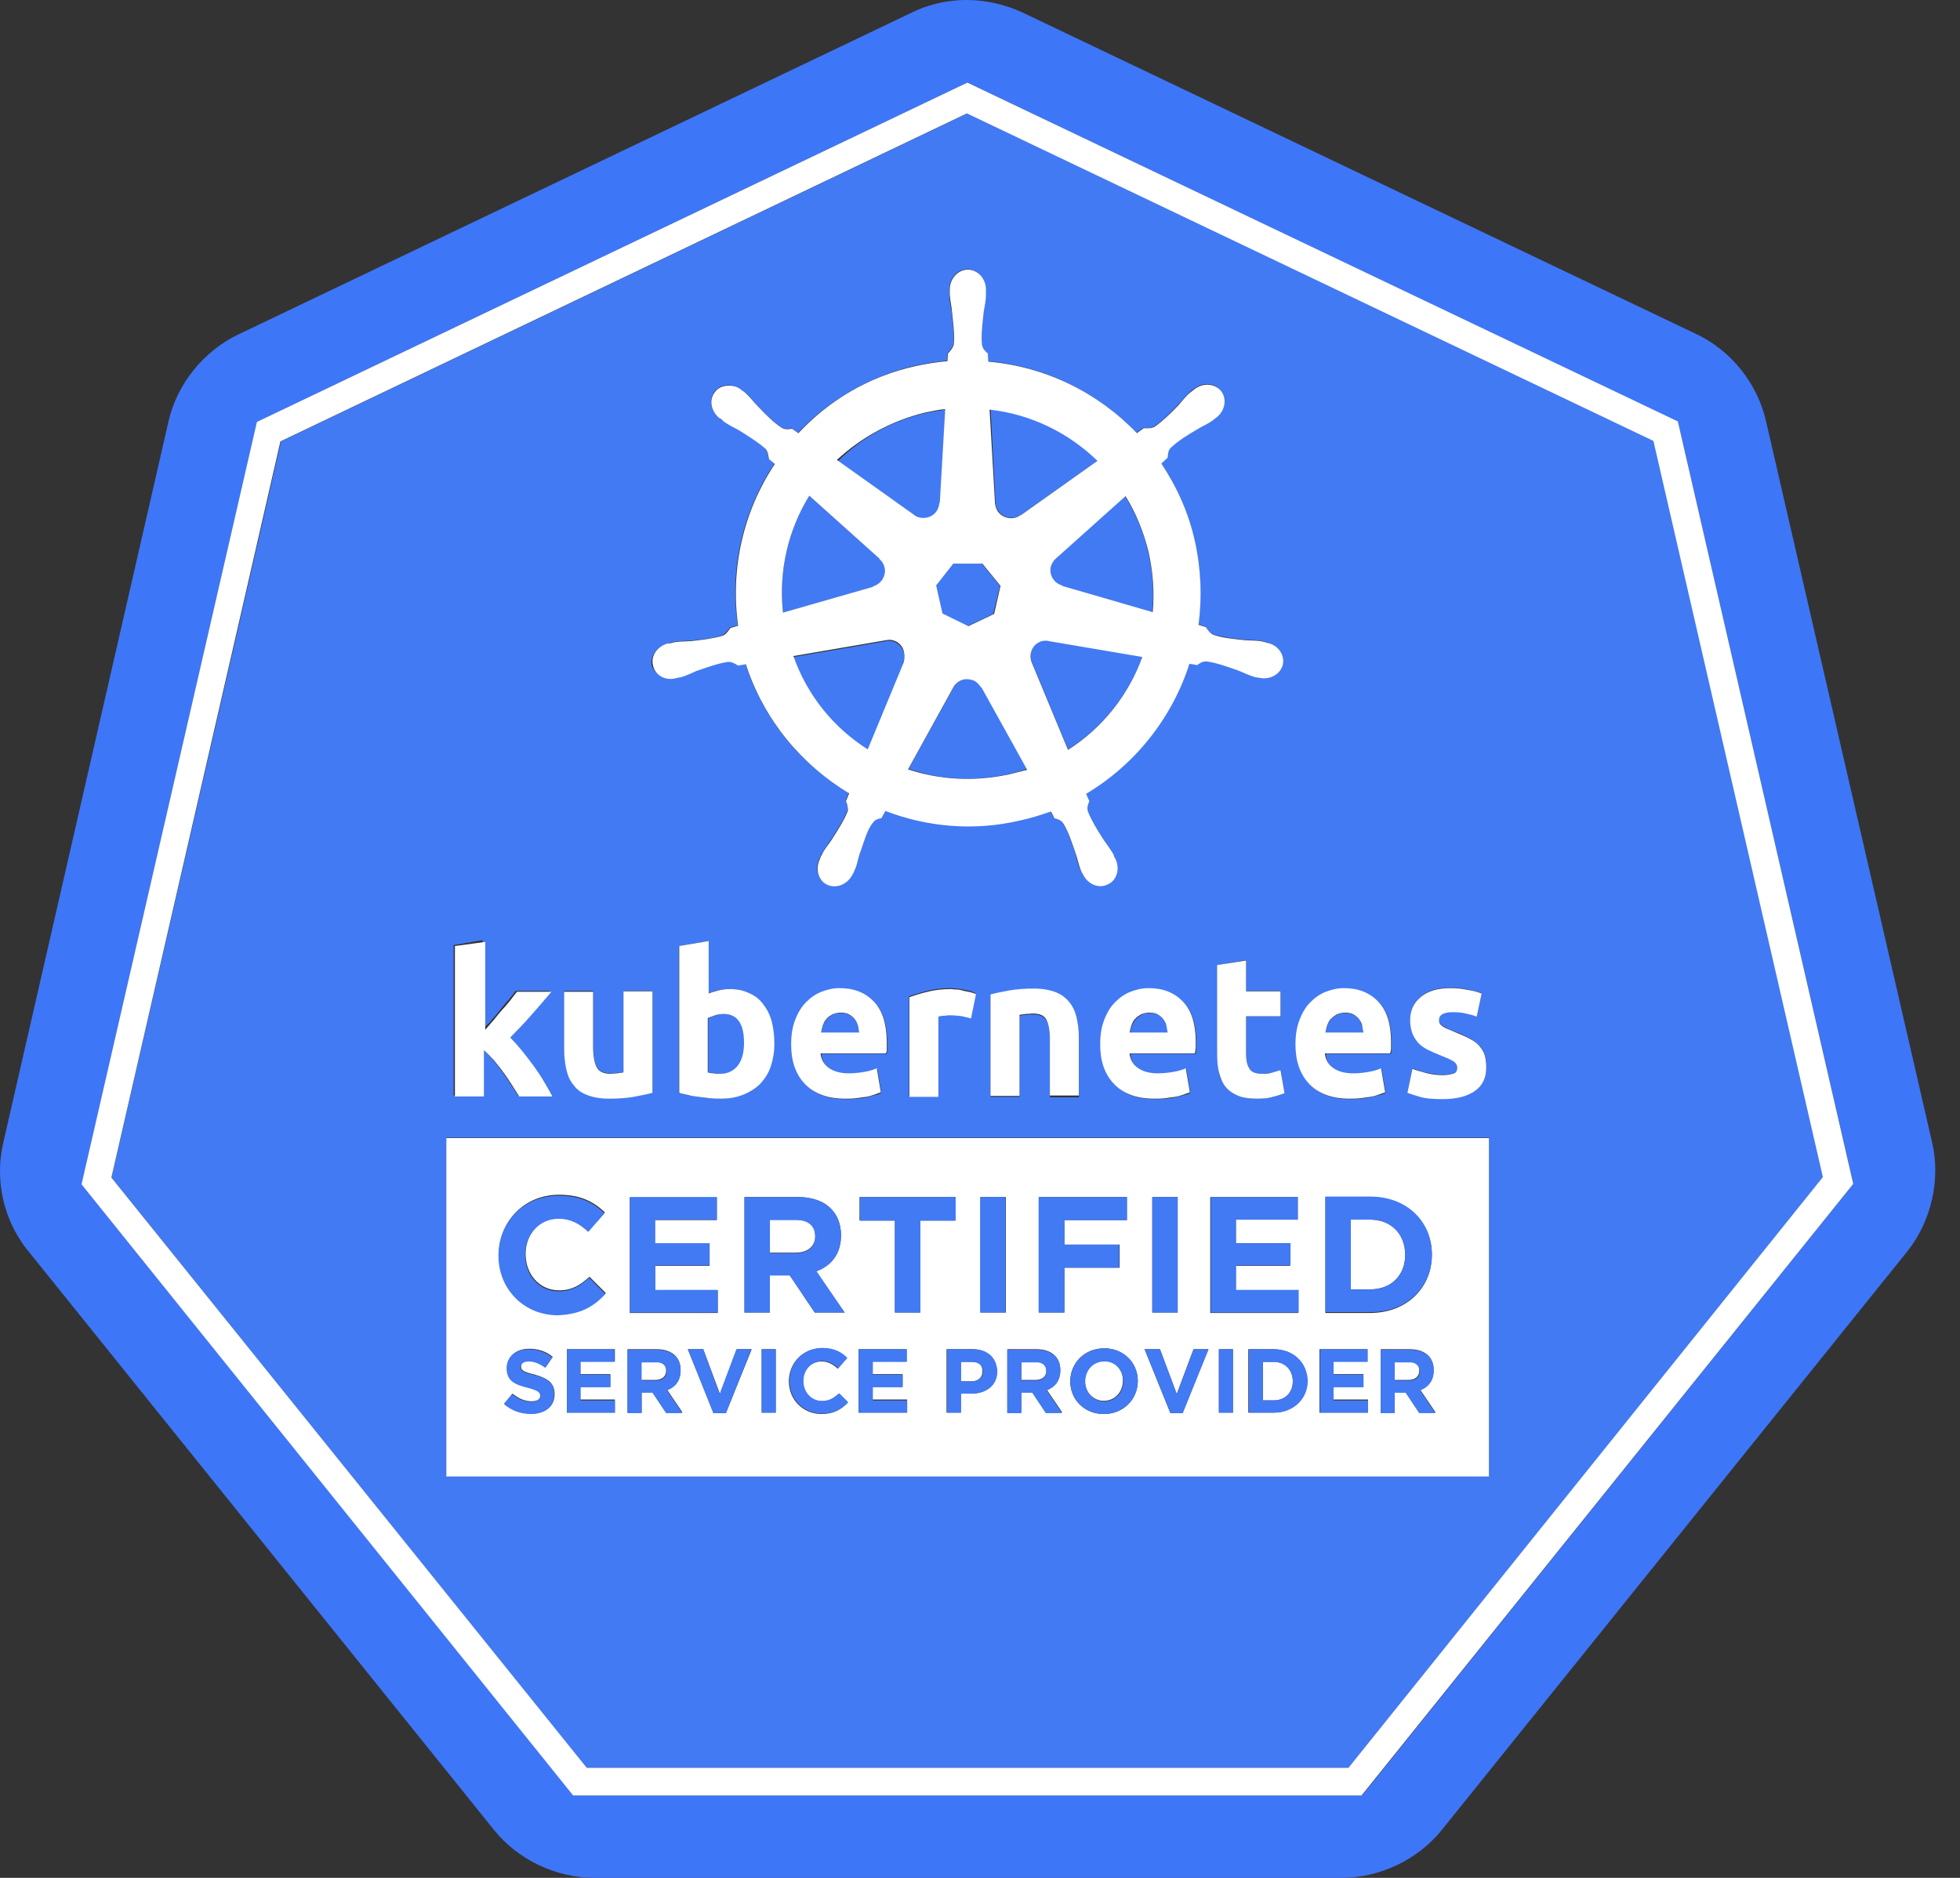
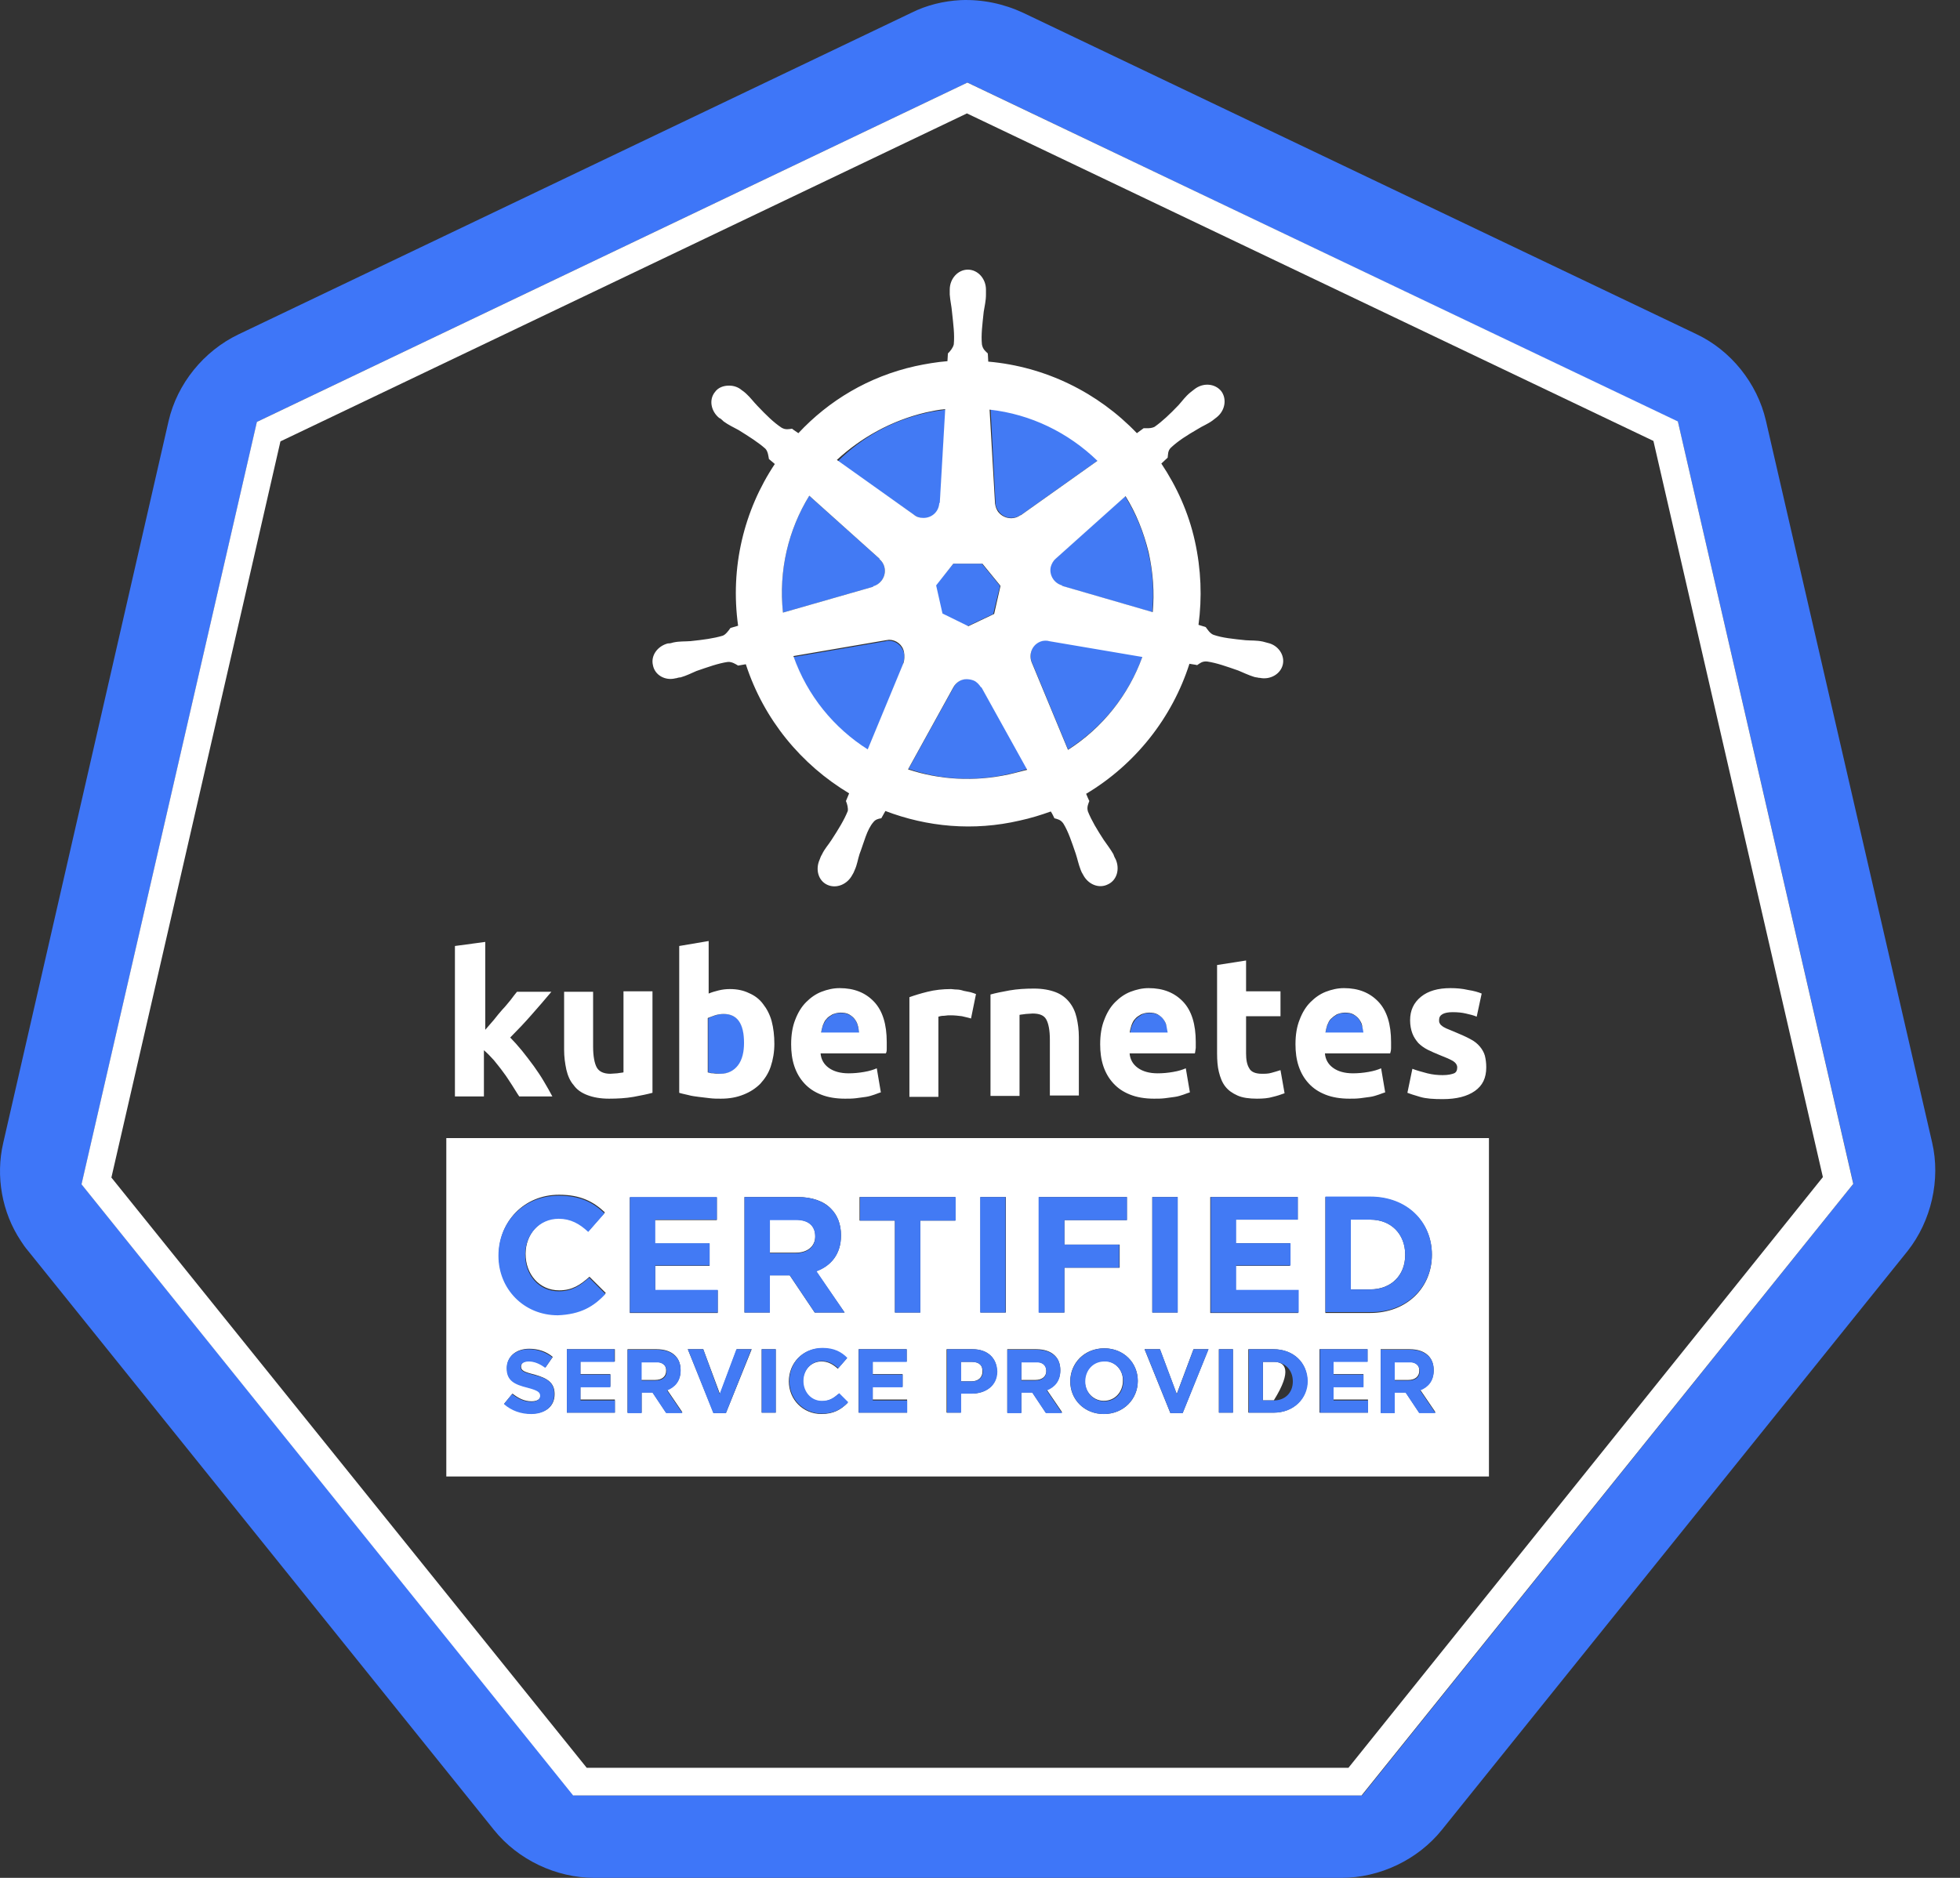
<svg xmlns="http://www.w3.org/2000/svg" width="48" height="46" viewBox="0 0 48 46" fill="none">
  <rect x="0" y="0" width="48" height="46" fill="#333333" stroke="none" />
  <path d="M47.318 27.989L43.246 10.301C43.035 9.391 42.391 8.581 41.537 8.181L25.058 0.314C24.581 0.092 24.059 -0.019 23.526 0.003C23.105 0.025 22.694 0.125 22.317 0.314L5.838 8.192C4.983 8.603 4.34 9.402 4.129 10.312L0.078 28.001C-0.11 28.811 0.045 29.698 0.511 30.398C0.567 30.486 0.622 30.564 0.689 30.642L12.096 44.824C12.684 45.556 13.617 46 14.56 46H32.848C33.791 46 34.723 45.556 35.311 44.824L46.719 30.642C47.296 29.909 47.529 28.899 47.318 27.989ZM45.388 28.999L33.358 43.98H14.05L1.998 29.01L5.305 14.629L6.293 10.334L23.693 2.022L41.093 10.334L45.388 28.999Z" fill="#3E76F8" />
  <path d="M24.037 16.825C24.003 16.759 23.937 16.692 23.859 16.659C23.804 16.626 23.737 16.614 23.682 16.626C23.549 16.626 23.426 16.703 23.36 16.825L22.25 18.834C23.016 19.1 23.87 19.156 24.725 18.956C24.88 18.923 25.024 18.878 25.169 18.834L24.037 16.825ZM24.381 12.32C24.381 12.398 24.414 12.475 24.47 12.542C24.603 12.708 24.836 12.73 25.002 12.608H25.013L26.889 11.277C26.178 10.589 25.257 10.134 24.259 10.012L24.381 12.32ZM20.93 24.971C20.896 24.926 20.852 24.882 20.796 24.86C20.741 24.826 20.674 24.815 20.586 24.815C20.508 24.815 20.441 24.826 20.386 24.86C20.33 24.893 20.286 24.926 20.242 24.971C20.208 25.015 20.175 25.07 20.153 25.126C20.131 25.181 20.119 25.248 20.108 25.314H21.041C21.041 25.248 21.029 25.192 21.007 25.137C20.996 25.07 20.963 25.015 20.93 24.971ZM25.69 15.693C25.657 15.693 25.635 15.682 25.601 15.682C25.557 15.682 25.502 15.693 25.457 15.716C25.268 15.804 25.191 16.026 25.268 16.215L26.156 18.357C27.011 17.813 27.654 17.003 27.987 16.06L25.69 15.693ZM33.281 24.971C33.247 24.926 33.203 24.882 33.147 24.86C33.092 24.826 33.025 24.815 32.937 24.815C32.859 24.815 32.792 24.826 32.737 24.86C32.681 24.893 32.637 24.926 32.593 24.971C32.548 25.015 32.526 25.07 32.504 25.126C32.482 25.181 32.471 25.248 32.459 25.314H33.392C33.392 25.248 33.38 25.192 33.358 25.137C33.336 25.081 33.314 25.015 33.281 24.971Z" fill="#427AF4" />
-   <path d="M40.505 10.8L23.693 2.777L6.881 10.812L5.971 14.784L2.73 28.844L14.36 43.304H33.025L44.655 28.833L40.505 10.8ZM16.358 15.761C16.402 15.75 16.446 15.739 16.48 15.728C16.635 15.694 16.757 15.705 16.901 15.694C17.212 15.661 17.467 15.639 17.689 15.561C17.756 15.528 17.834 15.428 17.878 15.373L18.067 15.317C17.856 13.897 18.211 12.498 18.965 11.355L18.821 11.233C18.81 11.178 18.799 11.056 18.732 10.978C18.555 10.812 18.344 10.678 18.078 10.523C17.956 10.445 17.834 10.401 17.712 10.312C17.689 10.29 17.645 10.268 17.623 10.235H17.612C17.401 10.068 17.356 9.78 17.501 9.591C17.589 9.48 17.712 9.436 17.845 9.436C17.945 9.436 18.055 9.48 18.155 9.547C18.189 9.569 18.222 9.602 18.255 9.624C18.377 9.724 18.444 9.824 18.544 9.935C18.755 10.157 18.943 10.334 19.132 10.468C19.232 10.523 19.309 10.501 19.387 10.49C19.409 10.512 19.498 10.568 19.543 10.601C20.286 9.813 21.274 9.225 22.405 8.958C22.672 8.903 22.938 8.859 23.193 8.836L23.204 8.648C23.26 8.592 23.327 8.515 23.349 8.426C23.371 8.193 23.338 7.937 23.304 7.627C23.282 7.482 23.249 7.36 23.249 7.205V7.083C23.249 6.817 23.449 6.595 23.693 6.595C23.937 6.595 24.137 6.817 24.137 7.083V7.205C24.126 7.36 24.092 7.482 24.081 7.627C24.048 7.937 24.015 8.182 24.037 8.426C24.059 8.548 24.126 8.592 24.181 8.648C24.181 8.681 24.192 8.781 24.192 8.847C25.59 8.969 26.878 9.613 27.832 10.601L27.998 10.479C28.054 10.479 28.176 10.501 28.265 10.445C28.465 10.312 28.642 10.135 28.853 9.913C28.953 9.813 29.019 9.713 29.141 9.602C29.164 9.58 29.208 9.547 29.241 9.524C29.452 9.358 29.741 9.369 29.896 9.569C30.051 9.757 29.996 10.046 29.785 10.212C29.752 10.235 29.718 10.268 29.685 10.29C29.563 10.379 29.441 10.434 29.319 10.501C29.053 10.667 28.842 10.8 28.664 10.956C28.587 11.045 28.587 11.122 28.587 11.2C28.564 11.222 28.476 11.3 28.431 11.344C28.808 11.91 29.097 12.543 29.252 13.242C29.408 13.93 29.441 14.629 29.341 15.295L29.519 15.35C29.552 15.395 29.619 15.506 29.707 15.539C29.929 15.605 30.184 15.639 30.495 15.672C30.64 15.683 30.762 15.672 30.917 15.705C30.95 15.716 31.006 15.728 31.039 15.739C31.294 15.805 31.461 16.038 31.405 16.271C31.35 16.504 31.095 16.649 30.839 16.593H30.817C30.784 16.582 30.739 16.582 30.706 16.571C30.551 16.527 30.451 16.471 30.318 16.416C30.029 16.316 29.785 16.227 29.552 16.194C29.43 16.183 29.375 16.238 29.308 16.282C29.275 16.271 29.175 16.26 29.119 16.249C28.698 17.57 27.81 18.713 26.589 19.434C26.611 19.489 26.645 19.589 26.667 19.611C26.645 19.689 26.6 19.756 26.634 19.867C26.722 20.089 26.855 20.3 27.022 20.566C27.1 20.688 27.188 20.777 27.255 20.91C27.277 20.943 27.299 20.999 27.31 21.032C27.421 21.276 27.344 21.553 27.122 21.653C26.9 21.753 26.634 21.642 26.511 21.409C26.489 21.376 26.467 21.332 26.456 21.298C26.389 21.154 26.367 21.032 26.334 20.899C26.234 20.61 26.156 20.366 26.034 20.166C25.968 20.067 25.89 20.055 25.812 20.033C25.801 20.011 25.746 19.911 25.724 19.867C25.479 19.956 25.235 20.033 24.969 20.089C23.826 20.344 22.694 20.244 21.673 19.856L21.573 20.033C21.496 20.055 21.429 20.078 21.385 20.122C21.229 20.311 21.163 20.621 21.041 20.91C20.996 21.043 20.974 21.165 20.919 21.309C20.907 21.343 20.885 21.387 20.863 21.42C20.741 21.665 20.475 21.776 20.253 21.665C20.031 21.565 19.953 21.287 20.064 21.043C20.086 21.01 20.097 20.954 20.119 20.921C20.197 20.788 20.275 20.688 20.353 20.566C20.519 20.311 20.663 20.078 20.752 19.856C20.774 19.778 20.741 19.678 20.708 19.611L20.785 19.423C19.62 18.735 18.699 17.625 18.255 16.26L18.067 16.294C18.011 16.26 17.911 16.194 17.811 16.205C17.578 16.238 17.334 16.327 17.046 16.427C16.913 16.482 16.802 16.538 16.657 16.582C16.624 16.593 16.58 16.604 16.546 16.604H16.524C16.269 16.66 16.014 16.515 15.958 16.282C15.925 16.072 16.091 15.828 16.358 15.761ZM35.589 25.981C35.522 25.937 35.411 25.892 35.267 25.837C35.156 25.793 35.056 25.748 34.967 25.704C34.879 25.659 34.801 25.604 34.734 25.537C34.668 25.471 34.623 25.393 34.59 25.304C34.557 25.215 34.535 25.116 34.535 24.983C34.535 24.738 34.623 24.55 34.801 24.405C34.978 24.261 35.212 24.195 35.522 24.195C35.678 24.195 35.822 24.206 35.955 24.239C36.099 24.272 36.199 24.294 36.288 24.328L36.166 24.894C36.088 24.86 35.999 24.838 35.9 24.816C35.8 24.794 35.7 24.783 35.578 24.783C35.356 24.783 35.245 24.849 35.245 24.971C35.245 25.005 35.245 25.027 35.256 25.049C35.267 25.071 35.289 25.093 35.311 25.116C35.345 25.138 35.378 25.16 35.422 25.182C35.467 25.204 35.533 25.238 35.611 25.26C35.766 25.315 35.888 25.382 35.999 25.438C36.099 25.493 36.177 25.56 36.243 25.626C36.299 25.693 36.343 25.77 36.366 25.848C36.388 25.926 36.399 26.026 36.399 26.137C36.399 26.392 36.31 26.581 36.121 26.714C35.933 26.847 35.678 26.913 35.334 26.913C35.112 26.913 34.923 26.891 34.779 26.858C34.634 26.814 34.535 26.791 34.468 26.758L34.59 26.17C34.712 26.214 34.834 26.259 34.956 26.281C35.078 26.314 35.212 26.325 35.334 26.325C35.467 26.325 35.556 26.314 35.611 26.281C35.666 26.259 35.689 26.203 35.689 26.125C35.689 26.081 35.655 26.026 35.589 25.981ZM32.659 26.17C32.781 26.259 32.937 26.303 33.147 26.303C33.281 26.303 33.403 26.292 33.525 26.27C33.647 26.248 33.747 26.214 33.836 26.181L33.935 26.769C33.902 26.791 33.847 26.814 33.78 26.825C33.713 26.836 33.647 26.858 33.569 26.88C33.492 26.891 33.414 26.902 33.325 26.913C33.236 26.924 33.147 26.924 33.059 26.924C32.837 26.924 32.637 26.891 32.471 26.825C32.304 26.758 32.171 26.658 32.06 26.547C31.949 26.425 31.871 26.292 31.816 26.125C31.76 25.959 31.738 25.782 31.738 25.593C31.738 25.36 31.771 25.16 31.838 24.994C31.905 24.827 31.993 24.683 32.104 24.561C32.215 24.45 32.337 24.361 32.482 24.306C32.626 24.25 32.77 24.217 32.925 24.217C33.281 24.217 33.558 24.328 33.769 24.55C33.98 24.772 34.08 25.105 34.08 25.537V25.682C34.08 25.737 34.069 25.782 34.069 25.815H32.471C32.471 25.959 32.537 26.081 32.659 26.17ZM31.361 24.283V24.894H30.517V25.804C30.517 25.959 30.54 26.081 30.595 26.17C30.651 26.259 30.75 26.303 30.906 26.303C30.983 26.303 31.061 26.292 31.139 26.281C31.217 26.27 31.294 26.248 31.361 26.214L31.461 26.78C31.372 26.814 31.283 26.847 31.172 26.869C31.072 26.891 30.939 26.913 30.784 26.913C30.595 26.913 30.429 26.891 30.307 26.836C30.184 26.78 30.074 26.703 30.007 26.614C29.929 26.514 29.874 26.403 29.852 26.259C29.818 26.125 29.807 25.97 29.807 25.804V23.64L30.517 23.518V24.272H31.361V24.283ZM27.876 26.17C27.998 26.259 28.154 26.303 28.365 26.303C28.498 26.303 28.62 26.292 28.742 26.27C28.864 26.248 28.964 26.214 29.053 26.181L29.152 26.769C29.119 26.791 29.064 26.814 28.997 26.825C28.931 26.847 28.864 26.858 28.786 26.88C28.709 26.902 28.631 26.902 28.542 26.913C28.453 26.924 28.365 26.924 28.276 26.924C28.054 26.924 27.854 26.891 27.688 26.825C27.521 26.758 27.388 26.658 27.277 26.547C27.166 26.425 27.088 26.292 27.033 26.125C26.977 25.959 26.955 25.782 26.955 25.593C26.955 25.36 26.989 25.16 27.055 24.994C27.122 24.827 27.21 24.683 27.322 24.561C27.433 24.45 27.555 24.361 27.699 24.306C27.843 24.25 27.987 24.217 28.143 24.217C28.498 24.217 28.775 24.328 28.986 24.55C29.197 24.772 29.297 25.105 29.297 25.537V25.682C29.297 25.737 29.286 25.782 29.286 25.815H27.688C27.688 25.959 27.754 26.081 27.876 26.17ZM25.624 24.994C25.568 24.894 25.446 24.849 25.291 24.849C25.235 24.849 25.191 24.849 25.124 24.86C25.069 24.86 25.013 24.872 24.969 24.883V26.869H24.259V24.383C24.381 24.35 24.536 24.317 24.725 24.283C24.913 24.25 25.113 24.239 25.324 24.239C25.535 24.239 25.712 24.272 25.857 24.328C26.001 24.383 26.112 24.461 26.19 24.572C26.267 24.672 26.334 24.805 26.367 24.949C26.4 25.093 26.423 25.249 26.423 25.426V26.88H25.712V25.515C25.712 25.26 25.69 25.093 25.624 24.994ZM23.892 24.328L23.77 24.927C23.704 24.916 23.637 24.894 23.549 24.872C23.46 24.849 23.371 24.849 23.271 24.849C23.227 24.849 23.171 24.849 23.116 24.86C23.049 24.872 23.005 24.883 22.971 24.883V26.847H22.261V24.405C22.383 24.361 22.539 24.317 22.705 24.272C22.883 24.228 23.071 24.206 23.282 24.206C23.316 24.206 23.371 24.206 23.415 24.217C23.471 24.217 23.526 24.228 23.582 24.239L23.748 24.272C23.804 24.294 23.848 24.306 23.892 24.328ZM20.308 26.17C20.43 26.259 20.586 26.303 20.796 26.303C20.93 26.303 21.052 26.292 21.174 26.27C21.296 26.248 21.396 26.214 21.485 26.181L21.584 26.769C21.551 26.791 21.496 26.814 21.429 26.825C21.362 26.847 21.296 26.858 21.218 26.88C21.14 26.902 21.063 26.902 20.974 26.913C20.885 26.924 20.796 26.924 20.708 26.924C20.486 26.924 20.286 26.891 20.119 26.825C19.953 26.758 19.82 26.658 19.709 26.547C19.598 26.425 19.52 26.292 19.465 26.125C19.409 25.959 19.387 25.782 19.387 25.593C19.387 25.36 19.42 25.16 19.487 24.994C19.554 24.827 19.642 24.683 19.753 24.561C19.864 24.45 19.986 24.361 20.131 24.306C20.275 24.25 20.419 24.217 20.575 24.217C20.93 24.217 21.207 24.328 21.418 24.55C21.629 24.772 21.729 25.105 21.729 25.537V25.682C21.729 25.737 21.718 25.782 21.718 25.815H20.119C20.119 25.959 20.186 26.081 20.308 26.17ZM17.589 24.261C17.678 24.239 17.767 24.228 17.867 24.228C18.044 24.228 18.2 24.261 18.333 24.328C18.466 24.394 18.577 24.483 18.677 24.594C18.766 24.716 18.843 24.849 18.888 25.016C18.932 25.182 18.954 25.36 18.954 25.571C18.954 25.782 18.921 25.959 18.866 26.125C18.81 26.292 18.721 26.436 18.61 26.547C18.499 26.669 18.366 26.758 18.2 26.814C18.033 26.869 17.856 26.913 17.645 26.913C17.556 26.913 17.467 26.913 17.379 26.902C17.29 26.891 17.19 26.88 17.101 26.869C17.012 26.858 16.924 26.836 16.846 26.825C16.768 26.802 16.691 26.791 16.624 26.769V23.174L17.334 23.052V24.339C17.423 24.306 17.501 24.272 17.589 24.261ZM14.615 26.137C14.671 26.236 14.793 26.292 14.948 26.292C15.004 26.292 15.048 26.292 15.115 26.281C15.17 26.281 15.226 26.27 15.27 26.259V24.272H15.98V26.758C15.858 26.791 15.703 26.825 15.514 26.858C15.326 26.891 15.126 26.902 14.915 26.902C14.704 26.902 14.527 26.869 14.382 26.814C14.238 26.758 14.127 26.669 14.049 26.569C13.972 26.458 13.905 26.336 13.872 26.192C13.839 26.048 13.816 25.881 13.816 25.704V24.272H14.527V25.615C14.527 25.859 14.56 26.037 14.615 26.137ZM12.063 24.96C12.141 24.872 12.207 24.794 12.274 24.705C12.341 24.627 12.407 24.539 12.474 24.472C12.54 24.394 12.585 24.328 12.629 24.272H13.472C13.306 24.472 13.139 24.661 12.984 24.838C12.829 25.016 12.651 25.204 12.463 25.393C12.562 25.482 12.651 25.582 12.751 25.715C12.851 25.837 12.951 25.959 13.04 26.092C13.139 26.225 13.217 26.358 13.295 26.481C13.373 26.614 13.439 26.736 13.495 26.836H12.684C12.629 26.747 12.573 26.658 12.507 26.558C12.44 26.458 12.374 26.347 12.296 26.248C12.218 26.148 12.152 26.048 12.063 25.948C11.985 25.848 11.908 25.77 11.819 25.704V26.836H11.109V23.151L11.819 23.029V25.182C11.919 25.127 11.996 25.049 12.063 24.96ZM10.931 36.157V27.868H36.465V36.157H10.931Z" fill="#427AF4" />
  <path d="M28.496 24.972C28.463 24.927 28.419 24.883 28.363 24.861C28.308 24.828 28.241 24.816 28.152 24.816C28.075 24.816 28.008 24.828 27.953 24.861C27.897 24.894 27.853 24.927 27.808 24.972C27.775 25.016 27.742 25.072 27.72 25.127C27.697 25.183 27.686 25.249 27.675 25.316H28.607C28.607 25.249 28.596 25.194 28.574 25.138C28.552 25.083 28.53 25.016 28.496 24.972ZM17.344 26.27C17.377 26.281 17.421 26.281 17.477 26.292C17.532 26.292 17.588 26.303 17.654 26.303C17.843 26.303 17.987 26.237 18.087 26.093C18.187 25.959 18.232 25.771 18.232 25.549C18.232 25.083 18.065 24.839 17.732 24.839C17.654 24.839 17.588 24.85 17.521 24.872C17.455 24.894 17.388 24.916 17.344 24.95V26.27ZM22.138 15.994C22.093 15.817 21.938 15.695 21.771 15.695C21.749 15.695 21.716 15.695 21.694 15.706L19.43 16.094C19.774 17.06 20.429 17.848 21.25 18.38L22.127 16.261L22.116 16.25C22.149 16.161 22.16 16.072 22.138 15.994ZM23.059 15.04L23.691 15.339L24.324 15.04L24.49 14.352L24.046 13.808H23.347L22.903 14.352L23.059 15.04ZM22.393 12.621C22.459 12.665 22.537 12.698 22.626 12.698C22.837 12.698 23.003 12.532 23.014 12.332H23.025L23.159 10.035C23.003 10.057 22.848 10.079 22.692 10.113C21.838 10.302 21.095 10.723 20.517 11.3L22.393 12.621ZM25.844 13.686C25.789 13.742 25.744 13.808 25.722 13.886C25.678 14.086 25.8 14.285 25.999 14.341V14.352L28.219 14.995C28.263 14.518 28.241 14.019 28.119 13.531C28.008 13.031 27.808 12.565 27.553 12.155L25.844 13.686ZM21.383 14.374C21.461 14.341 21.527 14.296 21.583 14.23C21.716 14.063 21.694 13.83 21.538 13.697V13.686L19.818 12.144C19.308 12.976 19.064 13.975 19.175 15.007L21.383 14.374Z" fill="#427AF4" />
  <path d="M45.386 29L41.091 10.324L23.691 2.023L6.291 10.335L5.303 14.63L1.996 29.011L14.036 43.981H33.345L45.386 29ZM14.369 43.304L2.728 28.845L5.958 14.785L6.868 10.812L23.68 2.778L40.492 10.801L44.642 28.834L33.023 43.304H14.369Z" fill="white" />
-   <path d="M31.195 33.359H30.929V34.303H31.195C31.473 34.303 31.661 34.114 31.661 33.837C31.661 33.559 31.473 33.359 31.195 33.359ZM19.477 29.875H18.855V30.685H19.488C19.788 30.685 19.965 30.519 19.965 30.286V30.274C19.965 30.019 19.788 29.875 19.477 29.875Z" fill="white" />
+   <path d="M31.195 33.359H30.929V34.303H31.195C31.661 33.559 31.473 33.359 31.195 33.359ZM19.477 29.875H18.855V30.685H19.488C19.788 30.685 19.965 30.519 19.965 30.286V30.274C19.965 30.019 19.788 29.875 19.477 29.875Z" fill="white" />
  <path d="M36.464 27.879H10.93V36.168H36.464V27.879ZM28.84 29.322V32.151H28.219V29.322H28.84ZM20.684 32.151H19.952L19.341 31.241H18.853V32.151H18.232V29.322H19.53C19.885 29.322 20.174 29.421 20.351 29.61C20.506 29.765 20.595 29.987 20.595 30.254V30.265C20.595 30.72 20.351 31.008 19.985 31.141L20.684 32.151ZM17.377 30.453V31.008H16.045V31.608H17.577V32.162H15.424V29.333H17.555V29.887H16.034V30.465H17.377V30.453ZM13.582 34.149C13.582 34.459 13.349 34.626 13.016 34.626C12.783 34.626 12.539 34.548 12.35 34.382L12.55 34.138C12.694 34.249 12.838 34.326 13.016 34.326C13.16 34.326 13.238 34.271 13.238 34.182C13.238 34.093 13.182 34.049 12.927 33.982C12.616 33.905 12.417 33.816 12.417 33.505C12.417 33.228 12.639 33.039 12.96 33.039C13.182 33.039 13.382 33.106 13.537 33.239L13.36 33.494C13.227 33.394 13.082 33.339 12.96 33.339C12.827 33.339 12.761 33.394 12.761 33.472C12.761 33.572 12.827 33.605 13.094 33.672C13.404 33.76 13.582 33.871 13.582 34.149ZM12.217 30.742C12.217 29.932 12.827 29.266 13.693 29.266C14.226 29.266 14.547 29.444 14.814 29.699L14.414 30.154C14.192 29.954 13.97 29.832 13.693 29.832C13.216 29.832 12.872 30.232 12.872 30.709V30.72C12.872 31.208 13.205 31.608 13.693 31.608C14.015 31.608 14.214 31.474 14.436 31.275L14.836 31.674C14.547 31.985 14.226 32.185 13.671 32.185C12.827 32.196 12.217 31.552 12.217 30.742ZM15.058 34.604H13.882V33.05H15.058V33.35H14.214V33.66H14.947V33.96H14.214V34.282H15.058V34.604ZM16.312 34.604L15.979 34.104H15.713V34.604H15.368V33.05H16.079C16.279 33.05 16.434 33.106 16.534 33.206C16.622 33.294 16.667 33.416 16.667 33.561C16.667 33.816 16.534 33.971 16.334 34.038L16.711 34.593H16.312V34.604ZM17.777 34.615H17.477L16.844 33.05H17.222L17.632 34.149L18.043 33.05H18.409L17.777 34.615ZM18.997 34.604H18.653V33.05H18.997V34.604ZM20.118 34.637C19.663 34.637 19.319 34.282 19.319 33.838C19.319 33.394 19.652 33.028 20.129 33.028C20.418 33.028 20.595 33.128 20.739 33.272L20.517 33.527C20.395 33.416 20.273 33.35 20.118 33.35C19.852 33.35 19.663 33.572 19.663 33.838C19.663 34.104 19.852 34.326 20.118 34.326C20.296 34.326 20.407 34.26 20.529 34.149L20.751 34.371C20.595 34.526 20.418 34.637 20.118 34.637ZM22.215 34.604H21.028V33.05H22.204V33.35H21.372V33.66H22.104V33.96H21.372V34.282H22.215V34.604ZM22.537 32.151H21.916V29.899H21.05V29.322H23.392V29.899H22.537V32.151ZM24.413 33.594C24.413 33.949 24.135 34.138 23.78 34.138H23.525V34.604H23.181V33.05H23.813C24.191 33.05 24.413 33.272 24.413 33.594ZM24.634 32.151H24.013V29.322H24.634V32.151ZM25.611 34.604L25.278 34.104H25.012V34.604H24.668V33.05H25.378C25.578 33.05 25.733 33.106 25.833 33.206C25.922 33.294 25.966 33.416 25.966 33.561C25.966 33.816 25.833 33.971 25.633 34.038L26.011 34.593H25.611V34.604ZM26.066 32.151H25.445V29.322H27.597V29.887H26.066V30.487H27.42V31.053H26.066V32.151ZM27.864 33.827C27.864 34.271 27.52 34.637 27.032 34.637C26.554 34.637 26.21 34.282 26.21 33.838C26.21 33.394 26.554 33.028 27.043 33.028C27.52 33.028 27.864 33.383 27.864 33.827ZM28.962 34.615H28.663L28.03 33.05H28.407L28.818 34.149L29.229 33.05H29.595L28.962 34.615ZM29.65 29.322H31.781V29.876H30.261V30.453H31.592V31.008H30.261V31.608H31.792V32.162H29.639V29.322H29.65ZM30.194 34.604H29.85V33.05H30.194V34.604ZM32.014 33.827C32.014 34.26 31.681 34.604 31.182 34.604H30.571V33.05H31.182C31.681 33.05 32.014 33.383 32.014 33.827ZM33.501 34.604H32.314V33.05H33.49V33.35H32.658V33.66H33.39V33.96H32.658V34.282H33.501V34.604ZM32.458 32.151V29.322H33.556C34.444 29.322 35.066 29.932 35.066 30.731V30.742C35.066 31.541 34.455 32.162 33.556 32.162H32.458V32.151ZM34.755 34.604L34.422 34.104H34.156V34.604H33.812V33.05H34.522C34.722 33.05 34.877 33.106 34.977 33.206C35.066 33.294 35.11 33.416 35.11 33.561C35.11 33.816 34.977 33.971 34.777 34.038L35.154 34.593H34.755V34.604Z" fill="white" />
  <path d="M34.49 33.359H34.146V33.803H34.49C34.657 33.803 34.757 33.715 34.757 33.581C34.768 33.437 34.657 33.359 34.49 33.359ZM16.047 33.359H15.703V33.803H16.047C16.213 33.803 16.313 33.715 16.313 33.581C16.324 33.437 16.213 33.359 16.047 33.359ZM23.793 33.359H23.526V33.837H23.793C23.959 33.837 24.059 33.737 24.059 33.604C24.07 33.437 23.97 33.359 23.793 33.359ZM25.357 33.359H25.013V33.803H25.357C25.524 33.803 25.624 33.715 25.624 33.581C25.624 33.437 25.524 33.359 25.357 33.359ZM27.033 33.337C26.756 33.337 26.567 33.559 26.567 33.825C26.567 34.092 26.767 34.314 27.033 34.314C27.31 34.314 27.499 34.092 27.499 33.825C27.51 33.559 27.31 33.337 27.033 33.337ZM33.558 29.875H33.081V31.584H33.558C34.069 31.584 34.413 31.24 34.413 30.741V30.73C34.413 30.23 34.069 29.875 33.558 29.875Z" fill="white" />
  <path d="M14.826 31.697L14.427 31.298C14.205 31.497 14.005 31.631 13.683 31.631C13.195 31.631 12.862 31.231 12.862 30.743V30.732C12.862 30.243 13.206 29.855 13.683 29.855C13.972 29.855 14.194 29.977 14.405 30.177L14.804 29.722C14.538 29.467 14.227 29.289 13.683 29.289C12.818 29.289 12.207 29.944 12.207 30.754V30.765C12.207 31.575 12.829 32.219 13.661 32.219C14.216 32.197 14.538 32.008 14.826 31.697ZM17.556 29.877V29.322H15.426V32.152H17.578V31.597H16.047V30.998H17.379V30.454H16.047V29.877H17.556ZM20.597 30.266C20.597 29.988 20.508 29.766 20.353 29.611C20.164 29.422 19.887 29.322 19.532 29.322H18.233V32.152H18.855V31.242H19.343L19.953 32.152H20.686L19.998 31.142C20.353 31.009 20.597 30.721 20.597 30.266ZM19.964 30.299C19.964 30.532 19.787 30.698 19.487 30.698H18.855V29.888H19.476C19.787 29.877 19.964 30.021 19.964 30.299ZM23.404 29.322H21.063V29.899H21.917V32.152H22.539V29.899H23.404V29.322ZM24.004 29.322H24.625V32.152H24.004V29.322ZM27.41 30.488H26.068V29.888H27.599V29.322H25.435V32.152H26.068V31.053H27.41V30.488ZM28.221 29.322H28.842V32.152H28.221V29.322ZM31.805 31.597H30.273V30.998H31.605V30.454H30.273V29.877H31.783V29.322H29.652V32.152H31.805V31.597ZM35.067 30.732C35.067 29.922 34.457 29.311 33.558 29.311H32.46V32.141H33.558C34.446 32.152 35.067 31.531 35.067 30.732ZM34.413 30.743C34.413 31.242 34.069 31.586 33.558 31.586H33.081V29.877H33.558C34.069 29.877 34.413 30.232 34.413 30.743ZM13.084 33.684C12.818 33.617 12.751 33.584 12.751 33.484C12.751 33.406 12.818 33.351 12.951 33.351C13.084 33.351 13.217 33.406 13.351 33.506L13.528 33.251C13.373 33.129 13.173 33.051 12.951 33.051C12.629 33.051 12.407 33.24 12.407 33.517C12.407 33.828 12.607 33.916 12.918 33.994C13.173 34.061 13.228 34.105 13.228 34.194C13.228 34.283 13.14 34.338 13.007 34.338C12.829 34.338 12.685 34.261 12.54 34.15L12.341 34.394C12.529 34.56 12.762 34.638 13.007 34.638C13.339 34.638 13.572 34.46 13.572 34.161C13.584 33.872 13.406 33.761 13.084 33.684ZM14.216 33.983H14.948V33.672H14.216V33.362H15.048V33.051H13.883V34.605H15.059V34.305H14.216V33.983ZM16.669 33.572C16.669 33.417 16.624 33.295 16.535 33.217C16.436 33.117 16.28 33.062 16.08 33.062H15.37V34.616H15.714V34.116H15.98L16.313 34.616H16.713L16.336 34.061C16.535 33.983 16.669 33.828 16.669 33.572ZM16.325 33.595C16.325 33.728 16.225 33.817 16.058 33.817H15.714V33.373H16.058C16.214 33.362 16.325 33.439 16.325 33.595ZM17.623 34.15L17.223 33.051H16.846L17.468 34.616H17.778L18.4 33.051H18.034L17.623 34.15ZM18.655 33.051H18.999V34.605H18.655V33.051ZM20.131 34.316C19.864 34.316 19.676 34.094 19.676 33.828C19.676 33.561 19.864 33.34 20.131 33.34C20.286 33.34 20.408 33.406 20.53 33.517L20.752 33.262C20.608 33.117 20.43 33.018 20.142 33.018C19.665 33.018 19.332 33.384 19.332 33.828C19.332 34.272 19.676 34.627 20.131 34.627C20.43 34.627 20.608 34.516 20.774 34.349L20.552 34.127C20.419 34.249 20.308 34.316 20.131 34.316ZM21.374 33.983H22.106V33.672H21.374V33.362H22.206V33.051H21.03V34.605H22.217V34.305H21.374V33.983ZM23.826 33.051H23.194V34.605H23.538V34.139H23.793C24.137 34.139 24.425 33.95 24.425 33.595C24.414 33.273 24.192 33.051 23.826 33.051ZM24.07 33.606C24.07 33.739 23.97 33.839 23.804 33.839H23.538V33.362H23.804C23.97 33.362 24.07 33.439 24.07 33.606ZM25.968 33.572C25.968 33.417 25.924 33.295 25.835 33.217C25.735 33.117 25.579 33.062 25.38 33.062H24.669V34.616H25.014V34.116H25.28L25.613 34.616H26.012L25.635 34.061C25.835 33.983 25.968 33.828 25.968 33.572ZM25.624 33.595C25.624 33.728 25.524 33.817 25.358 33.817H25.014V33.373H25.358C25.524 33.362 25.624 33.439 25.624 33.595ZM27.044 33.029C26.567 33.029 26.212 33.395 26.212 33.839C26.212 34.283 26.556 34.638 27.033 34.638C27.51 34.638 27.865 34.272 27.865 33.828C27.865 33.384 27.521 33.029 27.044 33.029ZM27.51 33.839C27.51 34.105 27.322 34.327 27.044 34.327C26.767 34.327 26.578 34.105 26.578 33.839C26.578 33.572 26.767 33.351 27.044 33.351C27.311 33.34 27.51 33.561 27.51 33.839ZM28.82 34.15L28.409 33.051H28.032L28.664 34.616H28.964L29.597 33.051H29.23L28.82 34.15ZM29.852 33.051H30.196V34.605H29.852V33.051ZM31.195 33.051H30.584V34.605H31.195C31.683 34.605 32.027 34.261 32.027 33.828C32.016 33.384 31.683 33.051 31.195 33.051ZM31.661 33.839C31.661 34.116 31.472 34.305 31.195 34.305H30.928V33.362H31.195C31.472 33.362 31.661 33.561 31.661 33.839ZM32.659 33.983H33.392V33.672H32.659V33.362H33.492V33.051H32.326V34.605H33.503V34.305H32.659V33.983ZM35.112 33.572C35.112 33.417 35.067 33.295 34.979 33.217C34.879 33.117 34.723 33.062 34.524 33.062H33.813V34.616H34.157V34.116H34.424L34.757 34.616H35.156L34.779 34.061C34.979 33.983 35.112 33.828 35.112 33.572ZM34.768 33.595C34.768 33.728 34.668 33.817 34.502 33.817H34.157V33.373H34.502C34.657 33.362 34.768 33.439 34.768 33.595Z" fill="#427AF4" />
  <path d="M11.141 23.173V26.858H11.851V25.726C11.928 25.792 12.006 25.87 12.095 25.97C12.173 26.07 12.25 26.158 12.328 26.269C12.406 26.369 12.472 26.48 12.539 26.58C12.605 26.68 12.661 26.78 12.716 26.858H13.527C13.471 26.747 13.404 26.636 13.327 26.503C13.249 26.369 13.16 26.236 13.072 26.114C12.972 25.981 12.883 25.859 12.783 25.737C12.683 25.615 12.583 25.504 12.495 25.415C12.683 25.226 12.861 25.038 13.016 24.86C13.171 24.683 13.338 24.494 13.504 24.294H12.661C12.617 24.35 12.561 24.416 12.506 24.494C12.439 24.572 12.383 24.649 12.306 24.727C12.239 24.805 12.162 24.893 12.095 24.982C12.017 25.071 11.951 25.149 11.884 25.226V23.073L11.141 23.173ZM13.815 24.283V25.715C13.815 25.892 13.837 26.047 13.87 26.203C13.904 26.347 13.959 26.48 14.048 26.58C14.126 26.691 14.237 26.769 14.381 26.824C14.525 26.88 14.703 26.913 14.914 26.913C15.124 26.913 15.324 26.902 15.513 26.869C15.701 26.835 15.857 26.802 15.979 26.769V24.283H15.269V26.269C15.224 26.28 15.169 26.28 15.113 26.292C15.058 26.292 15.002 26.303 14.947 26.303C14.78 26.303 14.669 26.247 14.614 26.147C14.559 26.047 14.525 25.87 14.525 25.637V24.294H13.815V24.283ZM16.634 23.173V26.769C16.7 26.791 16.767 26.802 16.856 26.824C16.933 26.846 17.022 26.858 17.111 26.869C17.2 26.88 17.288 26.891 17.388 26.902C17.477 26.913 17.566 26.913 17.655 26.913C17.865 26.913 18.043 26.88 18.209 26.813C18.376 26.747 18.509 26.658 18.62 26.547C18.731 26.425 18.82 26.292 18.875 26.125C18.931 25.959 18.964 25.77 18.964 25.57C18.964 25.371 18.942 25.182 18.898 25.015C18.853 24.849 18.775 24.705 18.687 24.594C18.598 24.472 18.476 24.383 18.343 24.327C18.209 24.261 18.054 24.228 17.877 24.228C17.777 24.228 17.688 24.239 17.599 24.261C17.51 24.283 17.433 24.305 17.355 24.338V23.051L16.634 23.173ZM17.51 24.871C17.577 24.849 17.655 24.838 17.721 24.838C18.054 24.838 18.221 25.071 18.221 25.548C18.221 25.77 18.176 25.959 18.076 26.092C17.976 26.225 17.832 26.303 17.643 26.303C17.577 26.303 17.521 26.303 17.466 26.292C17.41 26.292 17.366 26.28 17.333 26.269V24.938C17.388 24.916 17.444 24.893 17.51 24.871ZM21.716 25.67V25.526C21.716 25.093 21.616 24.76 21.405 24.538C21.195 24.316 20.917 24.205 20.562 24.205C20.407 24.205 20.262 24.239 20.118 24.294C19.974 24.35 19.852 24.438 19.741 24.549C19.63 24.66 19.541 24.805 19.474 24.982C19.408 25.149 19.375 25.348 19.375 25.581C19.375 25.77 19.397 25.948 19.452 26.114C19.508 26.28 19.585 26.414 19.696 26.536C19.807 26.658 19.941 26.747 20.107 26.813C20.273 26.88 20.473 26.913 20.695 26.913C20.784 26.913 20.873 26.913 20.962 26.902C21.05 26.891 21.128 26.88 21.206 26.869C21.283 26.858 21.35 26.835 21.416 26.813C21.483 26.791 21.527 26.769 21.572 26.758L21.472 26.169C21.394 26.203 21.294 26.236 21.161 26.258C21.039 26.28 20.906 26.292 20.784 26.292C20.584 26.292 20.418 26.247 20.296 26.158C20.174 26.07 20.107 25.948 20.096 25.803H21.694C21.716 25.77 21.716 25.726 21.716 25.67ZM20.107 25.304C20.118 25.237 20.129 25.182 20.151 25.115C20.174 25.06 20.196 25.004 20.24 24.96C20.273 24.916 20.329 24.882 20.384 24.849C20.44 24.827 20.506 24.805 20.584 24.805C20.662 24.805 20.74 24.816 20.795 24.849C20.851 24.882 20.895 24.916 20.928 24.96C20.962 25.004 20.995 25.06 21.006 25.115C21.028 25.171 21.028 25.237 21.039 25.293H20.107V25.304ZM23.425 24.239C23.37 24.239 23.325 24.228 23.292 24.228C23.081 24.228 22.892 24.25 22.715 24.294C22.537 24.338 22.393 24.383 22.271 24.427V26.869H22.981V24.904C23.015 24.893 23.059 24.882 23.125 24.882C23.192 24.871 23.236 24.871 23.281 24.871C23.381 24.871 23.469 24.882 23.558 24.893C23.647 24.916 23.714 24.927 23.78 24.949L23.902 24.35C23.869 24.338 23.813 24.316 23.769 24.305L23.603 24.272C23.536 24.25 23.48 24.239 23.425 24.239ZM26.421 26.858V25.404C26.421 25.226 26.399 25.071 26.366 24.927C26.332 24.782 26.277 24.66 26.188 24.549C26.11 24.45 26 24.361 25.855 24.305C25.711 24.25 25.534 24.216 25.323 24.216C25.112 24.216 24.912 24.228 24.723 24.261C24.535 24.294 24.379 24.327 24.257 24.361V26.846H24.968V24.86C25.012 24.849 25.067 24.849 25.123 24.838C25.178 24.838 25.234 24.827 25.289 24.827C25.456 24.827 25.567 24.871 25.622 24.971C25.678 25.071 25.711 25.237 25.711 25.47V26.835H26.421V26.858ZM29.284 25.67V25.526C29.284 25.093 29.184 24.76 28.974 24.538C28.763 24.316 28.485 24.205 28.13 24.205C27.975 24.205 27.831 24.239 27.686 24.294C27.542 24.35 27.42 24.438 27.309 24.549C27.198 24.66 27.109 24.805 27.043 24.982C26.976 25.149 26.943 25.348 26.943 25.581C26.943 25.77 26.965 25.948 27.02 26.114C27.076 26.28 27.154 26.414 27.265 26.536C27.376 26.658 27.509 26.747 27.675 26.813C27.842 26.88 28.041 26.913 28.263 26.913C28.352 26.913 28.441 26.913 28.53 26.902C28.619 26.891 28.696 26.88 28.774 26.869C28.852 26.858 28.918 26.835 28.985 26.813C29.051 26.791 29.096 26.769 29.14 26.758L29.04 26.169C28.962 26.203 28.863 26.236 28.729 26.258C28.607 26.28 28.474 26.292 28.352 26.292C28.152 26.292 27.986 26.247 27.864 26.158C27.742 26.07 27.675 25.948 27.664 25.803H29.262C29.273 25.77 29.273 25.726 29.284 25.67ZM27.664 25.304C27.675 25.237 27.686 25.182 27.709 25.115C27.731 25.06 27.753 25.004 27.797 24.96C27.831 24.916 27.886 24.882 27.942 24.849C27.997 24.827 28.064 24.805 28.141 24.805C28.219 24.805 28.297 24.816 28.352 24.849C28.408 24.882 28.452 24.916 28.485 24.96C28.519 25.004 28.552 25.06 28.563 25.115C28.574 25.171 28.585 25.237 28.596 25.293H27.664V25.304ZM29.806 23.639V25.803C29.806 25.97 29.817 26.125 29.85 26.258C29.884 26.392 29.928 26.514 30.006 26.613C30.083 26.713 30.183 26.78 30.305 26.835C30.427 26.891 30.594 26.913 30.782 26.913C30.938 26.913 31.06 26.902 31.171 26.869C31.271 26.846 31.37 26.813 31.459 26.78L31.359 26.214C31.293 26.236 31.215 26.258 31.137 26.28C31.06 26.303 30.982 26.303 30.904 26.303C30.749 26.303 30.638 26.258 30.594 26.169C30.538 26.081 30.516 25.959 30.516 25.803V24.893H31.359V24.283H30.516V23.528L29.806 23.639ZM34.067 25.67V25.526C34.067 25.093 33.967 24.76 33.756 24.538C33.545 24.316 33.268 24.205 32.913 24.205C32.758 24.205 32.613 24.239 32.469 24.294C32.325 24.35 32.203 24.438 32.092 24.549C31.981 24.66 31.892 24.805 31.826 24.982C31.759 25.149 31.726 25.348 31.726 25.581C31.726 25.77 31.748 25.948 31.803 26.114C31.859 26.28 31.936 26.414 32.047 26.536C32.158 26.658 32.292 26.747 32.458 26.813C32.624 26.88 32.824 26.913 33.046 26.913C33.135 26.913 33.224 26.913 33.312 26.902C33.401 26.891 33.479 26.88 33.557 26.869C33.634 26.858 33.701 26.835 33.767 26.813C33.834 26.791 33.879 26.769 33.923 26.758L33.823 26.169C33.745 26.203 33.645 26.236 33.512 26.258C33.39 26.28 33.257 26.292 33.135 26.292C32.935 26.292 32.769 26.247 32.647 26.158C32.525 26.07 32.458 25.948 32.447 25.803H34.045C34.056 25.77 34.067 25.726 34.067 25.67ZM32.458 25.304C32.469 25.237 32.48 25.182 32.502 25.115C32.525 25.06 32.547 25.004 32.591 24.96C32.636 24.916 32.68 24.882 32.736 24.849C32.791 24.827 32.858 24.805 32.935 24.805C33.013 24.805 33.091 24.816 33.146 24.849C33.202 24.882 33.246 24.916 33.279 24.96C33.312 25.004 33.346 25.06 33.357 25.115C33.368 25.171 33.379 25.237 33.39 25.293H32.458V25.304ZM35.61 26.292C35.554 26.314 35.465 26.336 35.332 26.336C35.21 26.336 35.088 26.325 34.955 26.292C34.833 26.258 34.7 26.225 34.589 26.181L34.467 26.769C34.522 26.791 34.622 26.824 34.777 26.869C34.922 26.913 35.11 26.924 35.332 26.924C35.665 26.924 35.931 26.858 36.12 26.724C36.309 26.591 36.398 26.403 36.398 26.147C36.398 26.036 36.386 25.948 36.364 25.859C36.342 25.781 36.298 25.703 36.242 25.637C36.187 25.57 36.109 25.504 35.998 25.448C35.898 25.393 35.765 25.337 35.61 25.271C35.532 25.237 35.476 25.215 35.421 25.193C35.377 25.171 35.332 25.149 35.31 25.126C35.277 25.104 35.266 25.082 35.255 25.06C35.243 25.038 35.243 25.015 35.243 24.982C35.243 24.86 35.354 24.794 35.576 24.794C35.698 24.794 35.809 24.805 35.898 24.827C35.998 24.849 36.087 24.871 36.164 24.904L36.286 24.338C36.209 24.305 36.098 24.272 35.954 24.25C35.809 24.216 35.665 24.205 35.521 24.205C35.221 24.205 34.977 24.272 34.8 24.416C34.622 24.561 34.533 24.749 34.533 24.993C34.533 25.115 34.555 25.226 34.589 25.315C34.622 25.404 34.677 25.482 34.733 25.548C34.8 25.615 34.877 25.67 34.966 25.715C35.055 25.759 35.155 25.803 35.266 25.848C35.41 25.903 35.51 25.948 35.587 25.992C35.654 26.036 35.687 26.092 35.687 26.147C35.687 26.214 35.665 26.269 35.61 26.292ZM16.545 16.615C16.545 16.615 16.556 16.615 16.545 16.615H16.556C16.589 16.604 16.634 16.593 16.667 16.593C16.822 16.548 16.922 16.493 17.055 16.437C17.344 16.338 17.588 16.249 17.821 16.215C17.921 16.204 18.021 16.271 18.076 16.304L18.265 16.271C18.709 17.636 19.63 18.735 20.795 19.434L20.717 19.622C20.751 19.7 20.773 19.8 20.762 19.866C20.673 20.088 20.529 20.321 20.362 20.577C20.285 20.699 20.196 20.788 20.129 20.932C20.107 20.965 20.085 21.02 20.074 21.054C19.963 21.298 20.04 21.575 20.262 21.675C20.484 21.775 20.751 21.664 20.873 21.431C20.895 21.398 20.917 21.353 20.928 21.32C20.995 21.176 21.006 21.054 21.05 20.921C21.161 20.632 21.228 20.321 21.394 20.133C21.439 20.077 21.505 20.055 21.583 20.044L21.683 19.866C22.704 20.255 23.836 20.366 24.979 20.099C25.234 20.044 25.489 19.966 25.733 19.878C25.767 19.922 25.811 20.022 25.822 20.044C25.9 20.066 25.977 20.077 26.044 20.177C26.166 20.377 26.244 20.621 26.344 20.91C26.388 21.043 26.41 21.165 26.466 21.309C26.477 21.342 26.499 21.387 26.521 21.42C26.643 21.664 26.91 21.775 27.131 21.664C27.353 21.564 27.431 21.287 27.32 21.043C27.298 21.009 27.276 20.954 27.265 20.921C27.187 20.788 27.109 20.688 27.032 20.577C26.865 20.321 26.732 20.099 26.643 19.878C26.61 19.767 26.654 19.689 26.677 19.622C26.665 19.6 26.621 19.5 26.599 19.445C27.808 18.723 28.707 17.58 29.129 16.26C29.184 16.271 29.284 16.282 29.318 16.293C29.384 16.249 29.44 16.193 29.562 16.204C29.795 16.238 30.039 16.326 30.327 16.426C30.461 16.482 30.572 16.537 30.716 16.582C30.749 16.593 30.794 16.593 30.827 16.604H30.849C31.104 16.659 31.359 16.515 31.415 16.282C31.47 16.049 31.304 15.805 31.049 15.749C31.015 15.738 30.96 15.727 30.927 15.716C30.771 15.683 30.649 15.694 30.505 15.683C30.194 15.65 29.939 15.627 29.717 15.55C29.628 15.516 29.562 15.405 29.528 15.361L29.351 15.306C29.44 14.64 29.417 13.952 29.262 13.253C29.107 12.553 28.818 11.921 28.441 11.355C28.485 11.311 28.574 11.233 28.596 11.211C28.607 11.133 28.596 11.044 28.674 10.967C28.852 10.8 29.062 10.667 29.329 10.512C29.451 10.434 29.573 10.39 29.695 10.301C29.728 10.279 29.761 10.245 29.795 10.223C30.006 10.057 30.05 9.768 29.906 9.579C29.75 9.391 29.462 9.369 29.251 9.535C29.218 9.557 29.184 9.591 29.151 9.613C29.029 9.713 28.962 9.813 28.863 9.923C28.652 10.145 28.463 10.323 28.274 10.456C28.186 10.501 28.064 10.489 28.008 10.489L27.842 10.611C26.887 9.613 25.6 8.98 24.202 8.858C24.202 8.803 24.191 8.692 24.191 8.658C24.135 8.603 24.069 8.559 24.047 8.436C24.024 8.203 24.058 7.948 24.091 7.637C24.113 7.493 24.146 7.371 24.146 7.216V7.094C24.146 6.827 23.947 6.605 23.703 6.605C23.458 6.605 23.259 6.827 23.259 7.094V7.216C23.27 7.371 23.303 7.493 23.314 7.637C23.347 7.948 23.381 8.192 23.358 8.436C23.336 8.525 23.27 8.603 23.214 8.658L23.203 8.847C22.937 8.869 22.67 8.914 22.415 8.969C21.272 9.224 20.296 9.813 19.552 10.611C19.508 10.578 19.419 10.523 19.397 10.501C19.319 10.512 19.241 10.534 19.142 10.478C18.942 10.345 18.764 10.168 18.553 9.946C18.454 9.846 18.387 9.746 18.265 9.635C18.243 9.613 18.198 9.579 18.165 9.557C18.076 9.48 17.965 9.446 17.854 9.446C17.721 9.446 17.588 9.491 17.51 9.602C17.355 9.79 17.41 10.079 17.621 10.245H17.632C17.666 10.268 17.699 10.301 17.721 10.323C17.843 10.412 17.965 10.467 18.087 10.534C18.354 10.7 18.564 10.833 18.742 10.989C18.809 11.055 18.82 11.188 18.831 11.244L18.975 11.366C18.221 12.498 17.877 13.896 18.076 15.328L17.888 15.383C17.843 15.45 17.766 15.55 17.699 15.572C17.477 15.639 17.222 15.672 16.911 15.705C16.767 15.716 16.645 15.705 16.489 15.738C16.456 15.749 16.412 15.761 16.367 15.761H16.356C16.101 15.827 15.934 16.06 15.99 16.293C16.034 16.537 16.29 16.682 16.545 16.615ZM22.127 16.238L21.25 18.357C20.429 17.836 19.774 17.048 19.43 16.071L21.694 15.683C21.716 15.683 21.749 15.672 21.772 15.672C21.949 15.672 22.105 15.794 22.138 15.971C22.16 16.071 22.149 16.16 22.127 16.238ZM24.712 18.968C23.858 19.156 23.003 19.101 22.238 18.846L23.347 16.837C23.414 16.715 23.536 16.637 23.669 16.637C23.725 16.637 23.791 16.648 23.847 16.671C23.924 16.704 23.98 16.77 24.024 16.837H24.035L25.156 18.857C25.012 18.89 24.868 18.934 24.712 18.968ZM26.155 18.368L25.267 16.227C25.189 16.038 25.267 15.816 25.456 15.727C25.5 15.705 25.556 15.694 25.6 15.694C25.633 15.694 25.655 15.694 25.689 15.705L27.975 16.093C27.642 17.015 27.009 17.825 26.155 18.368ZM28.13 13.53C28.241 14.029 28.274 14.518 28.23 14.995L26.011 14.351V14.34C25.811 14.285 25.689 14.085 25.733 13.885C25.755 13.807 25.8 13.73 25.855 13.685L27.564 12.154C27.82 12.565 28.008 13.031 28.13 13.53ZM26.876 11.288L25.001 12.62H24.99C24.823 12.742 24.59 12.709 24.457 12.553C24.402 12.487 24.379 12.409 24.368 12.332L24.235 10.034C25.245 10.145 26.166 10.6 26.876 11.288ZM23.347 13.807H24.058L24.502 14.351L24.346 15.039L23.714 15.339L23.081 15.028L22.926 14.34L23.347 13.807ZM22.681 10.101C22.837 10.068 22.992 10.034 23.148 10.023L23.015 12.32H23.003C22.992 12.531 22.826 12.687 22.615 12.687C22.526 12.687 22.448 12.665 22.382 12.609L20.495 11.266C21.084 10.723 21.827 10.301 22.681 10.101ZM19.819 12.143L21.538 13.685V13.697C21.694 13.83 21.716 14.063 21.583 14.229C21.527 14.296 21.461 14.34 21.383 14.362V14.373L19.175 15.006C19.064 13.974 19.308 12.975 19.819 12.143Z" fill="white" />
</svg>